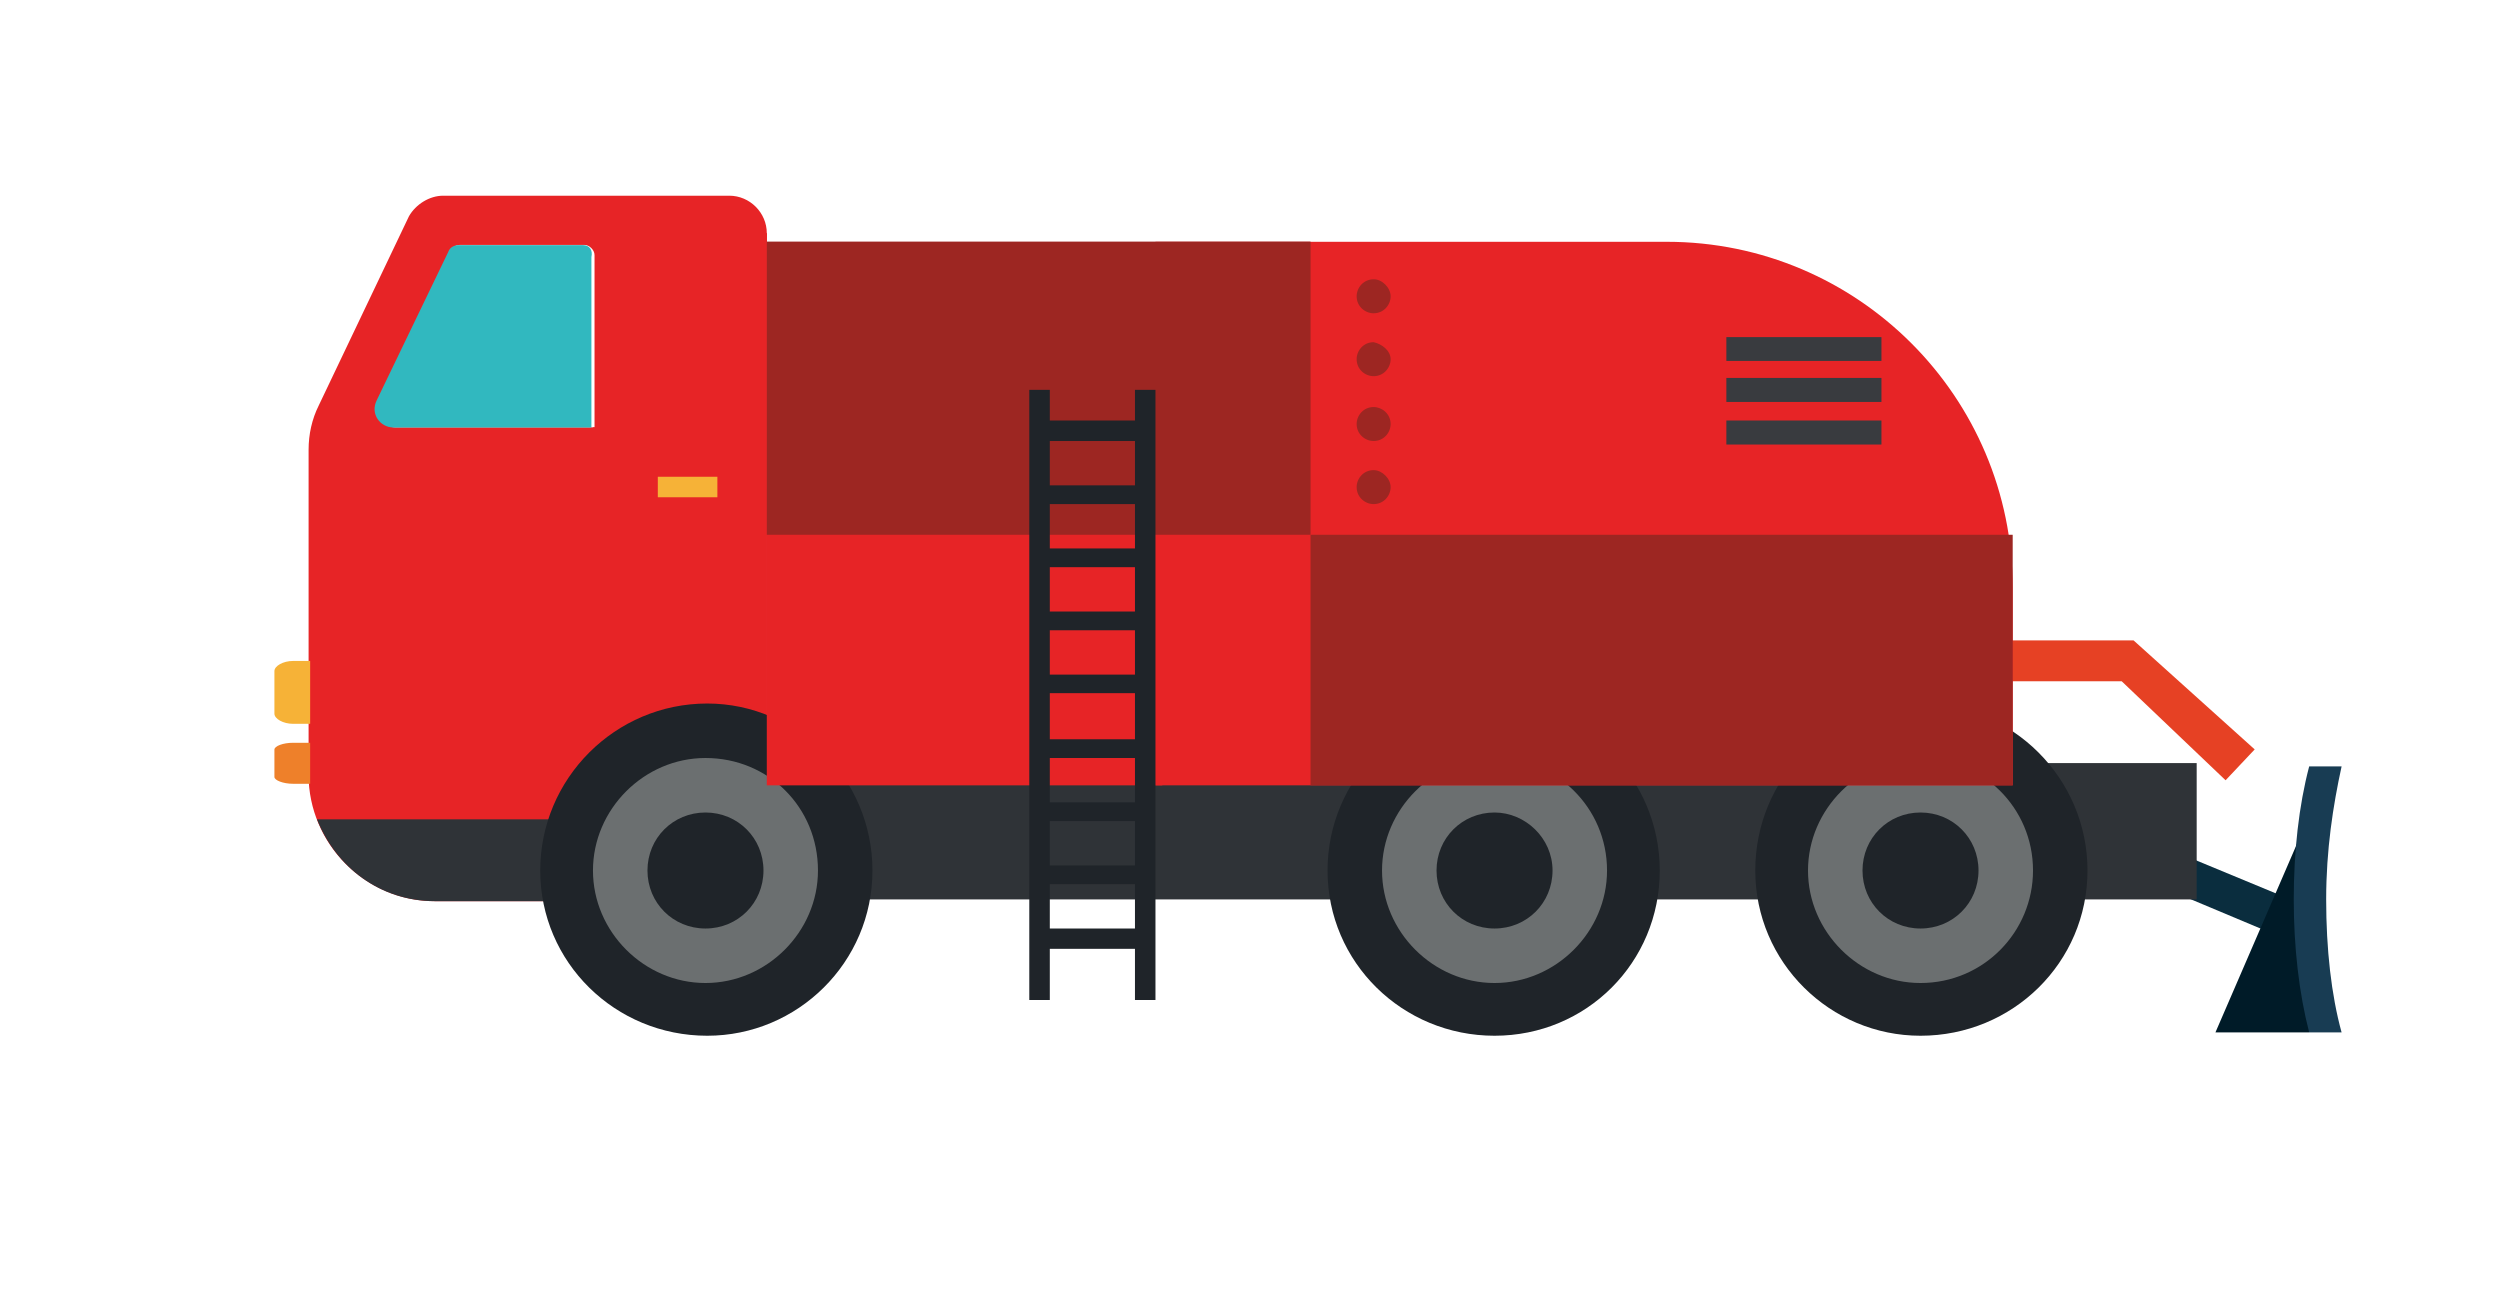
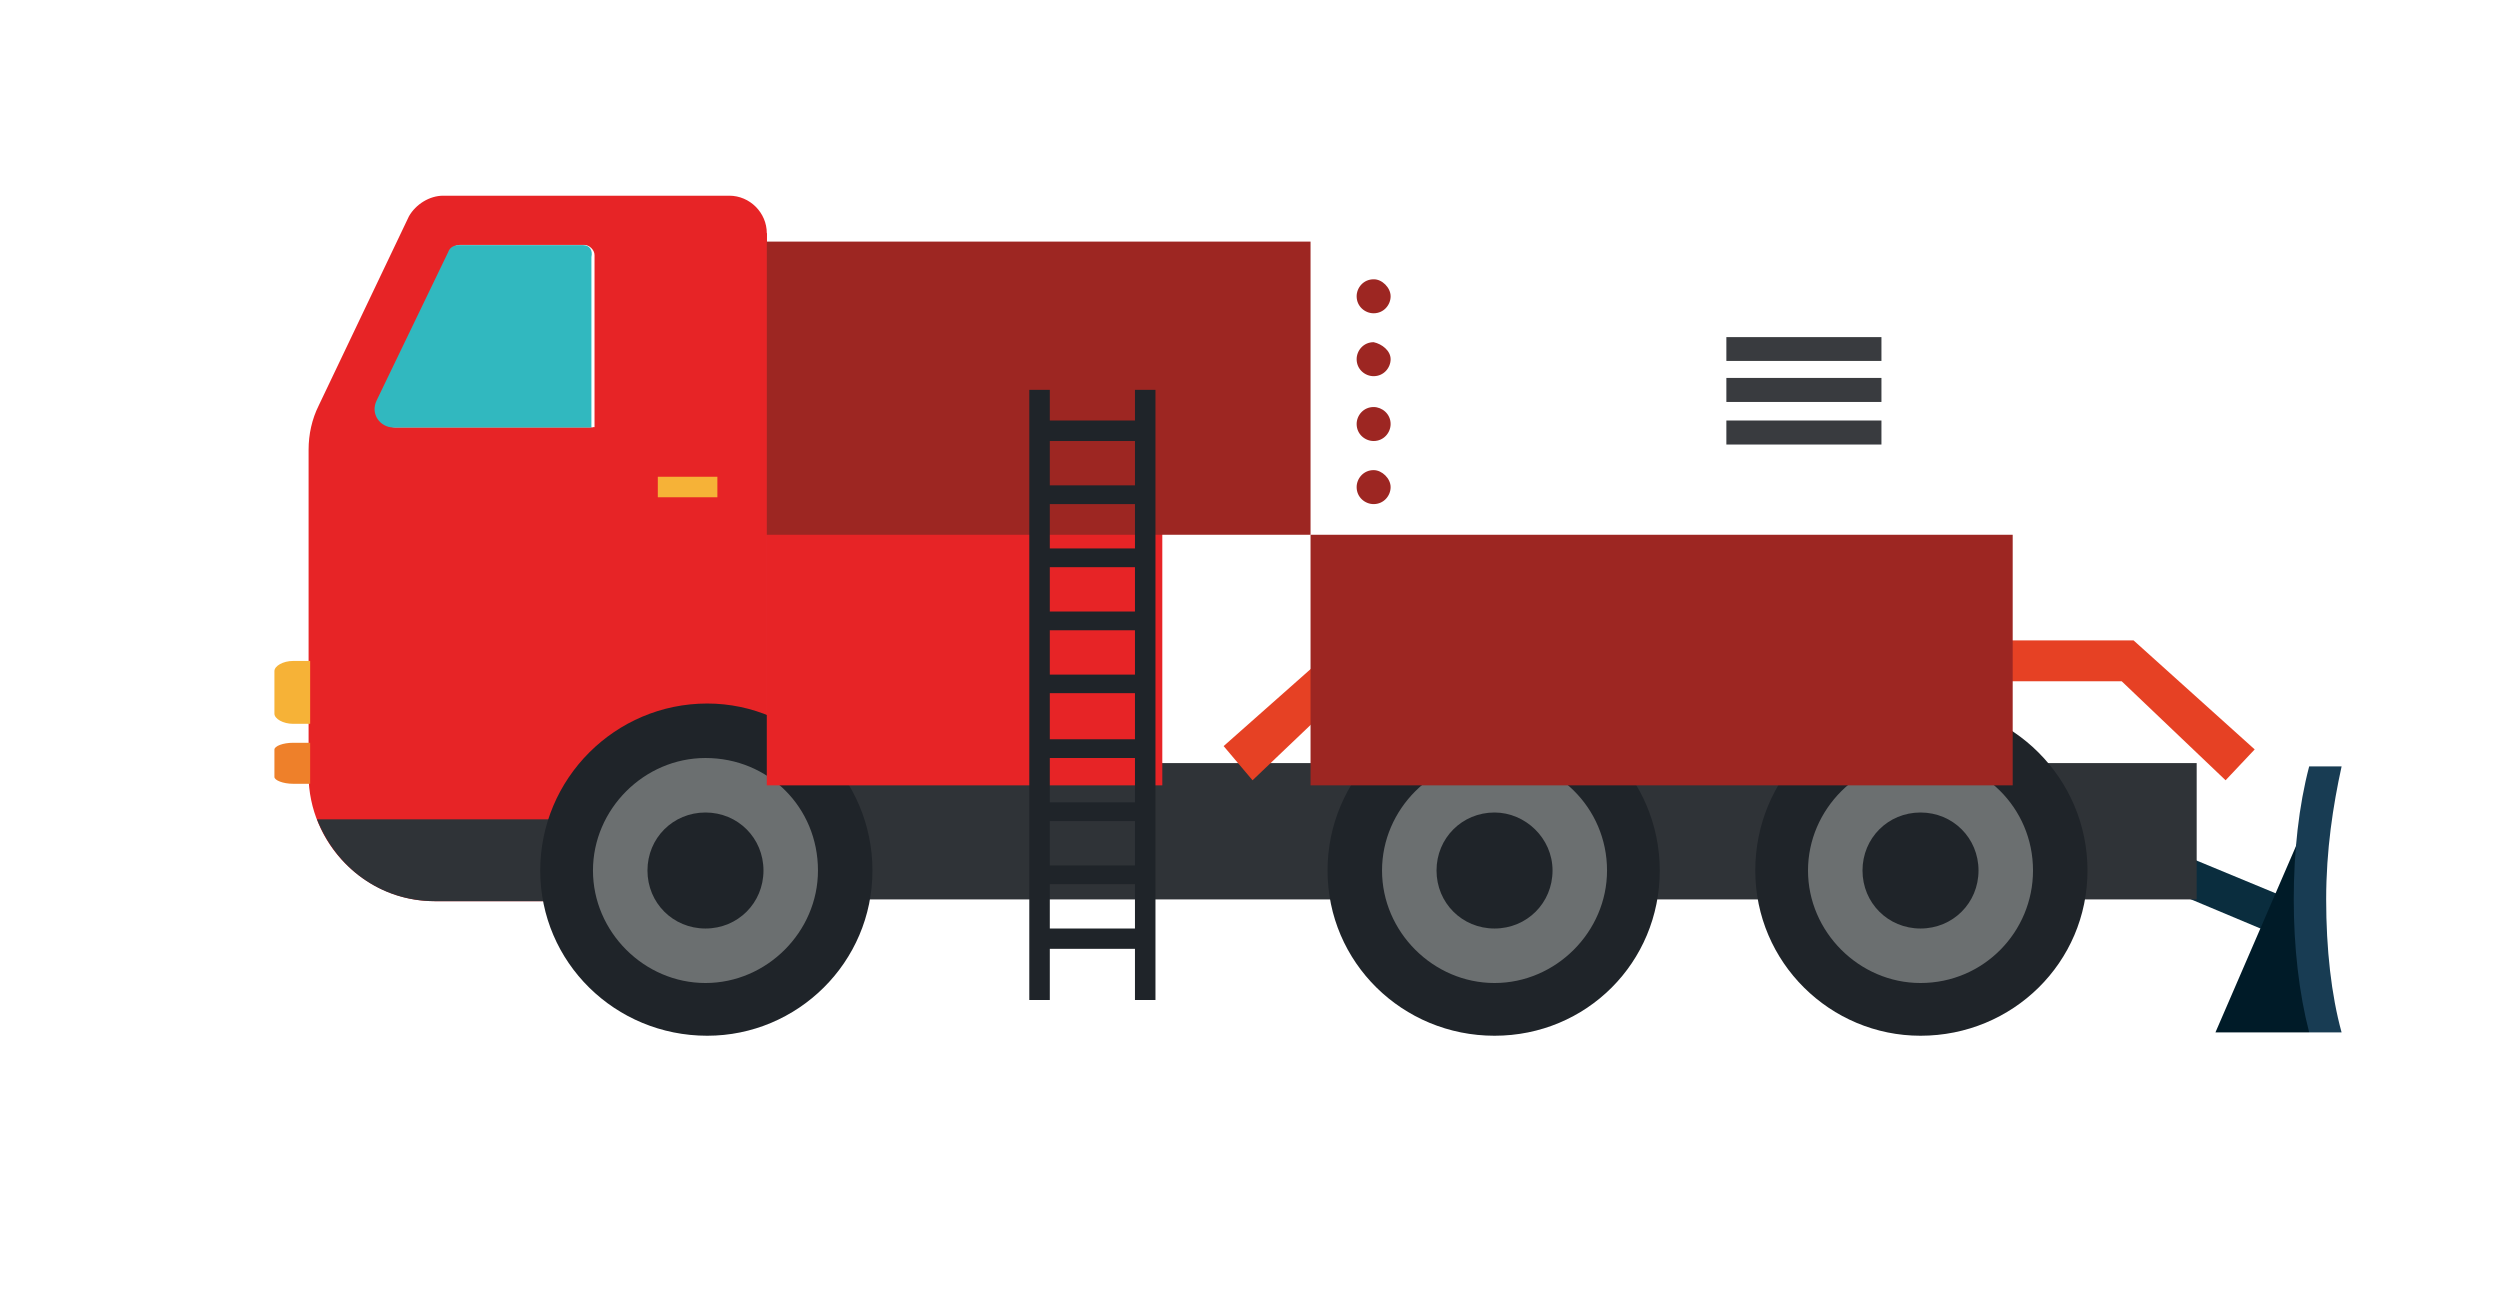
<svg xmlns="http://www.w3.org/2000/svg" version="1.1" id="レイヤー_1" x="0px" y="0px" viewBox="0 1767.2 1280 660.3" enable-background="new 0 1767.2 1280 660.3" xml:space="preserve">
  <g>
    <g>
      <polygon fill="#0A2D3E" points="1165.7,2246.1 1003.4,2178 1010.4,2160.5 1172.7,2227.7   " />
      <polygon fill="#001B28" points="1176.2,2198.9 1134.3,2295.8 1182.3,2295.8 1182.3,2198.9   " />
      <path fill="#183C53" d="M1191,2227.7c0,25.3,2.6,48.9,7.9,68.1h-16.6c-5.2-20.1-7.9-43.6-7.9-68.1c0-24.4,2.6-48,7.9-68.1h16.6    C1194.5,2179.7,1191,2202.4,1191,2227.7L1191,2227.7z" />
      <path fill="#E72426" d="M303.6,1986H202.4c-7,0-12.2-7.9-8.7-14l36.6-75.9c0.9-1.7,2.6-3.5,5.2-3.5h63.7c2.6,0,5.2,2.6,5.2,5.2    v88.1H303.6z M392.6,1886.6c0-10.5-8.7-19.2-19.2-19.2H226.9c-7,0-14,4.4-17.5,10.5l-46.2,96.9c-3.5,7-5.2,14.8-5.2,22.7V2164    c0,34.9,28.8,64.6,64.6,64.6h170.1V1886.6L392.6,1886.6z" />
      <polygon fill="#2F3337" points="1124.7,2157.9 426.7,2157.9 426.7,2227.7 1124.7,2227.7   " />
      <path fill="#7E8080" d="M303.6,1897.9L303.6,1897.9v87.3H202.4c-0.9,0-1.7,0-2.6-0.9c0.9,0,1.7,0.9,2.6,0.9h101.2L303.6,1897.9    L303.6,1897.9L303.6,1897.9z" />
      <path fill="#7E8080" d="M303.6,1896.2L303.6,1896.2L303.6,1896.2L303.6,1896.2z" />
      <path fill="#7E8080" d="M198.9,1985.2c-0.9,0-1.7-0.9-1.7-0.9C197.2,1984.3,198.1,1984.3,198.9,1985.2L198.9,1985.2z" />
      <path fill="#1F2429" d="M1068.8,2212.9c0-47.1-38.4-85.5-85.5-85.5s-84.6,38.4-84.6,85.5c0,47.1,38.4,84.6,84.6,84.6    C1030.5,2297.5,1068.8,2260,1068.8,2212.9L1068.8,2212.9z" />
      <path fill="#1F2429" d="M849.8,2212.9c0-47.1-38.4-85.5-84.6-85.5c-47.1,0-85.5,38.4-85.5,85.5c0,47.1,38.4,84.6,85.5,84.6    C812.3,2297.5,849.8,2260,849.8,2212.9L849.8,2212.9z" />
      <polygon fill="#F6B237" points="336.8,2021.8 367.3,2021.8 367.3,2011.3 336.8,2011.3   " />
      <path fill="#6B6F70" d="M1040.9,2212.9c0,31.4-25.3,57.6-57.6,57.6c-31.4,0-57.6-26.2-57.6-57.6c0-31.4,26.2-57.6,57.6-57.6    C1014.8,2155.3,1040.9,2180.6,1040.9,2212.9L1040.9,2212.9z" />
      <path fill="#1F2429" d="M1013,2212.9c0,16.6-13.1,29.7-29.7,29.7s-29.7-13.1-29.7-29.7c0-16.6,13.1-29.7,29.7-29.7    S1013,2196.3,1013,2212.9L1013,2212.9z" />
      <path fill="#6B6F70" d="M822.8,2212.9c0,31.4-26.2,57.6-57.6,57.6s-57.6-26.2-57.6-57.6c0-31.4,26.2-57.6,57.6-57.6    S822.8,2180.6,822.8,2212.9L822.8,2212.9z" />
      <path fill="#1F2429" d="M794.9,2212.9c0,16.6-13.1,29.7-29.7,29.7s-29.7-13.1-29.7-29.7c0-16.6,13.1-29.7,29.7-29.7    C780.9,2183.2,794.9,2196.3,794.9,2212.9L794.9,2212.9z" />
      <path fill="#31B8BF" d="M298.4,1892.7h-63.7c-1.7,0-4.4,0.9-5.2,3.5l-36.6,75.9c-3.5,7,1.7,14,8.7,14h101.2v-87.3    C303.6,1895.3,301.9,1892.7,298.4,1892.7L298.4,1892.7z" />
      <path fill="#F6B237" d="M158.8,2105.6h-8.7c-5.2,0-9.6,2.6-9.6,5.2v21.8c0,2.6,4.4,5.2,9.6,5.2h8.7V2105.6L158.8,2105.6z" />
      <path fill="#EE802A" d="M158.8,2147.5h-8.7c-5.2,0-9.6,1.7-9.6,3.5v14c0,1.7,4.4,3.5,9.6,3.5h8.7V2147.5L158.8,2147.5z" />
      <polygon fill="#E64124" points="1139.5,2166.7 1154.4,2150.9 1092.4,2095.1 687.6,2095.1 626.5,2149.2 641.3,2166.7 694.5,2116     1086.3,2116   " />
      <path fill="#2F3337" d="M292.3,2186.7v41.9h-69.8c-27.9,0-50.6-17.5-60.2-41.9L292.3,2186.7L292.3,2186.7z" />
      <path fill="#1F2429" d="M446.7,2212.9c0-47.1-38.4-85.5-84.6-85.5c-47.1,0-85.5,38.4-85.5,85.5c0,47.1,38.4,84.6,85.5,84.6    C408.3,2297.5,446.7,2260,446.7,2212.9L446.7,2212.9z" />
      <path fill="#6B6F70" d="M418.8,2212.9c0,31.4-26.2,57.6-57.6,57.6s-57.6-26.2-57.6-57.6c0-31.4,26.2-57.6,57.6-57.6    C393.5,2155.3,418.8,2180.6,418.8,2212.9L418.8,2212.9z" />
      <path fill="#1F2429" d="M390.9,2212.9c0,16.6-13.1,29.7-29.7,29.7s-29.7-13.1-29.7-29.7c0-16.6,13.1-29.7,29.7-29.7    S390.9,2196.3,390.9,2212.9L390.9,2212.9z" />
    </g>
    <g>
-       <path fill="#E72426" d="M1030.5,2169.3H591.6v-278.3h261.8c97.7,0,177.1,79.4,177.1,177.1V2169.3L1030.5,2169.3z" />
      <polygon fill="#9D2622" points="671,2041 1030.5,2041 1030.5,2169.3 671,2169.3   " />
      <polygon fill="#E72426" points="392.6,2169.3 595.1,2169.3 595.1,2017.5 392.6,2017.5   " />
      <polygon fill="#393B3F" points="963.3,1952 883.9,1952 883.9,1939.8 963.3,1939.8   " />
      <polygon fill="#393B3F" points="963.3,1973 883.9,1973 883.9,1960.7 963.3,1960.7   " />
      <polygon fill="#393B3F" points="963.3,1994.8 883.9,1994.8 883.9,1982.5 963.3,1982.5   " />
      <polygon fill="#9D2622" points="671,2041 392.6,2041 392.6,1890.9 671,1890.9   " />
      <path fill="#9D2622" d="M712,1918.9c0,4.4-3.5,8.7-8.7,8.7c-4.4,0-8.7-3.5-8.7-8.7c0-4.4,3.5-8.7,8.7-8.7    C707.6,1910.1,712,1914.5,712,1918.9L712,1918.9z" />
      <path fill="#9D2622" d="M712,1951.1c0,4.4-3.5,8.7-8.7,8.7c-4.4,0-8.7-3.5-8.7-8.7c0-4.4,3.5-8.7,8.7-8.7    C707.6,1943.3,712,1946.8,712,1951.1L712,1951.1z" />
      <path fill="#9D2622" d="M712,1984.3c0,4.4-3.5,8.7-8.7,8.7c-4.4,0-8.7-3.5-8.7-8.7c0-4.4,3.5-8.7,8.7-8.7    C707.6,1975.6,712,1979.1,712,1984.3L712,1984.3z" />
      <path fill="#9D2622" d="M712,2016.6c0,4.4-3.5,8.7-8.7,8.7c-4.4,0-8.7-3.5-8.7-8.7c0-4.4,3.5-8.7,8.7-8.7    C707.6,2007.9,712,2012.2,712,2016.6L712,2016.6z" />
      <path fill="#1F2429" d="M581.1,2015.7h-43.6V1993h43.6V2015.7L581.1,2015.7z M581.1,2048h-43.6v-22.7h43.6V2048L581.1,2048z     M581.1,2080.3h-43.6v-22.7h43.6V2080.3L581.1,2080.3z M581.1,2112.6h-43.6v-22.7h43.6V2112.6L581.1,2112.6z M581.1,2145.7h-43.6    v-23.6h43.6V2145.7L581.1,2145.7z M581.1,2178h-43.6v-22.7h43.6V2178L581.1,2178z M581.1,2210.3h-43.6v-22.7h43.6V2210.3    L581.1,2210.3z M581.1,2242.6h-43.6v-22.7h43.6V2242.6L581.1,2242.6z M581.1,1966.8v15.7h-43.6v-15.7H527v312.4h10.5V2253h43.6    v26.2h10.5v-312.4H581.1L581.1,1966.8z" />
    </g>
  </g>
</svg>